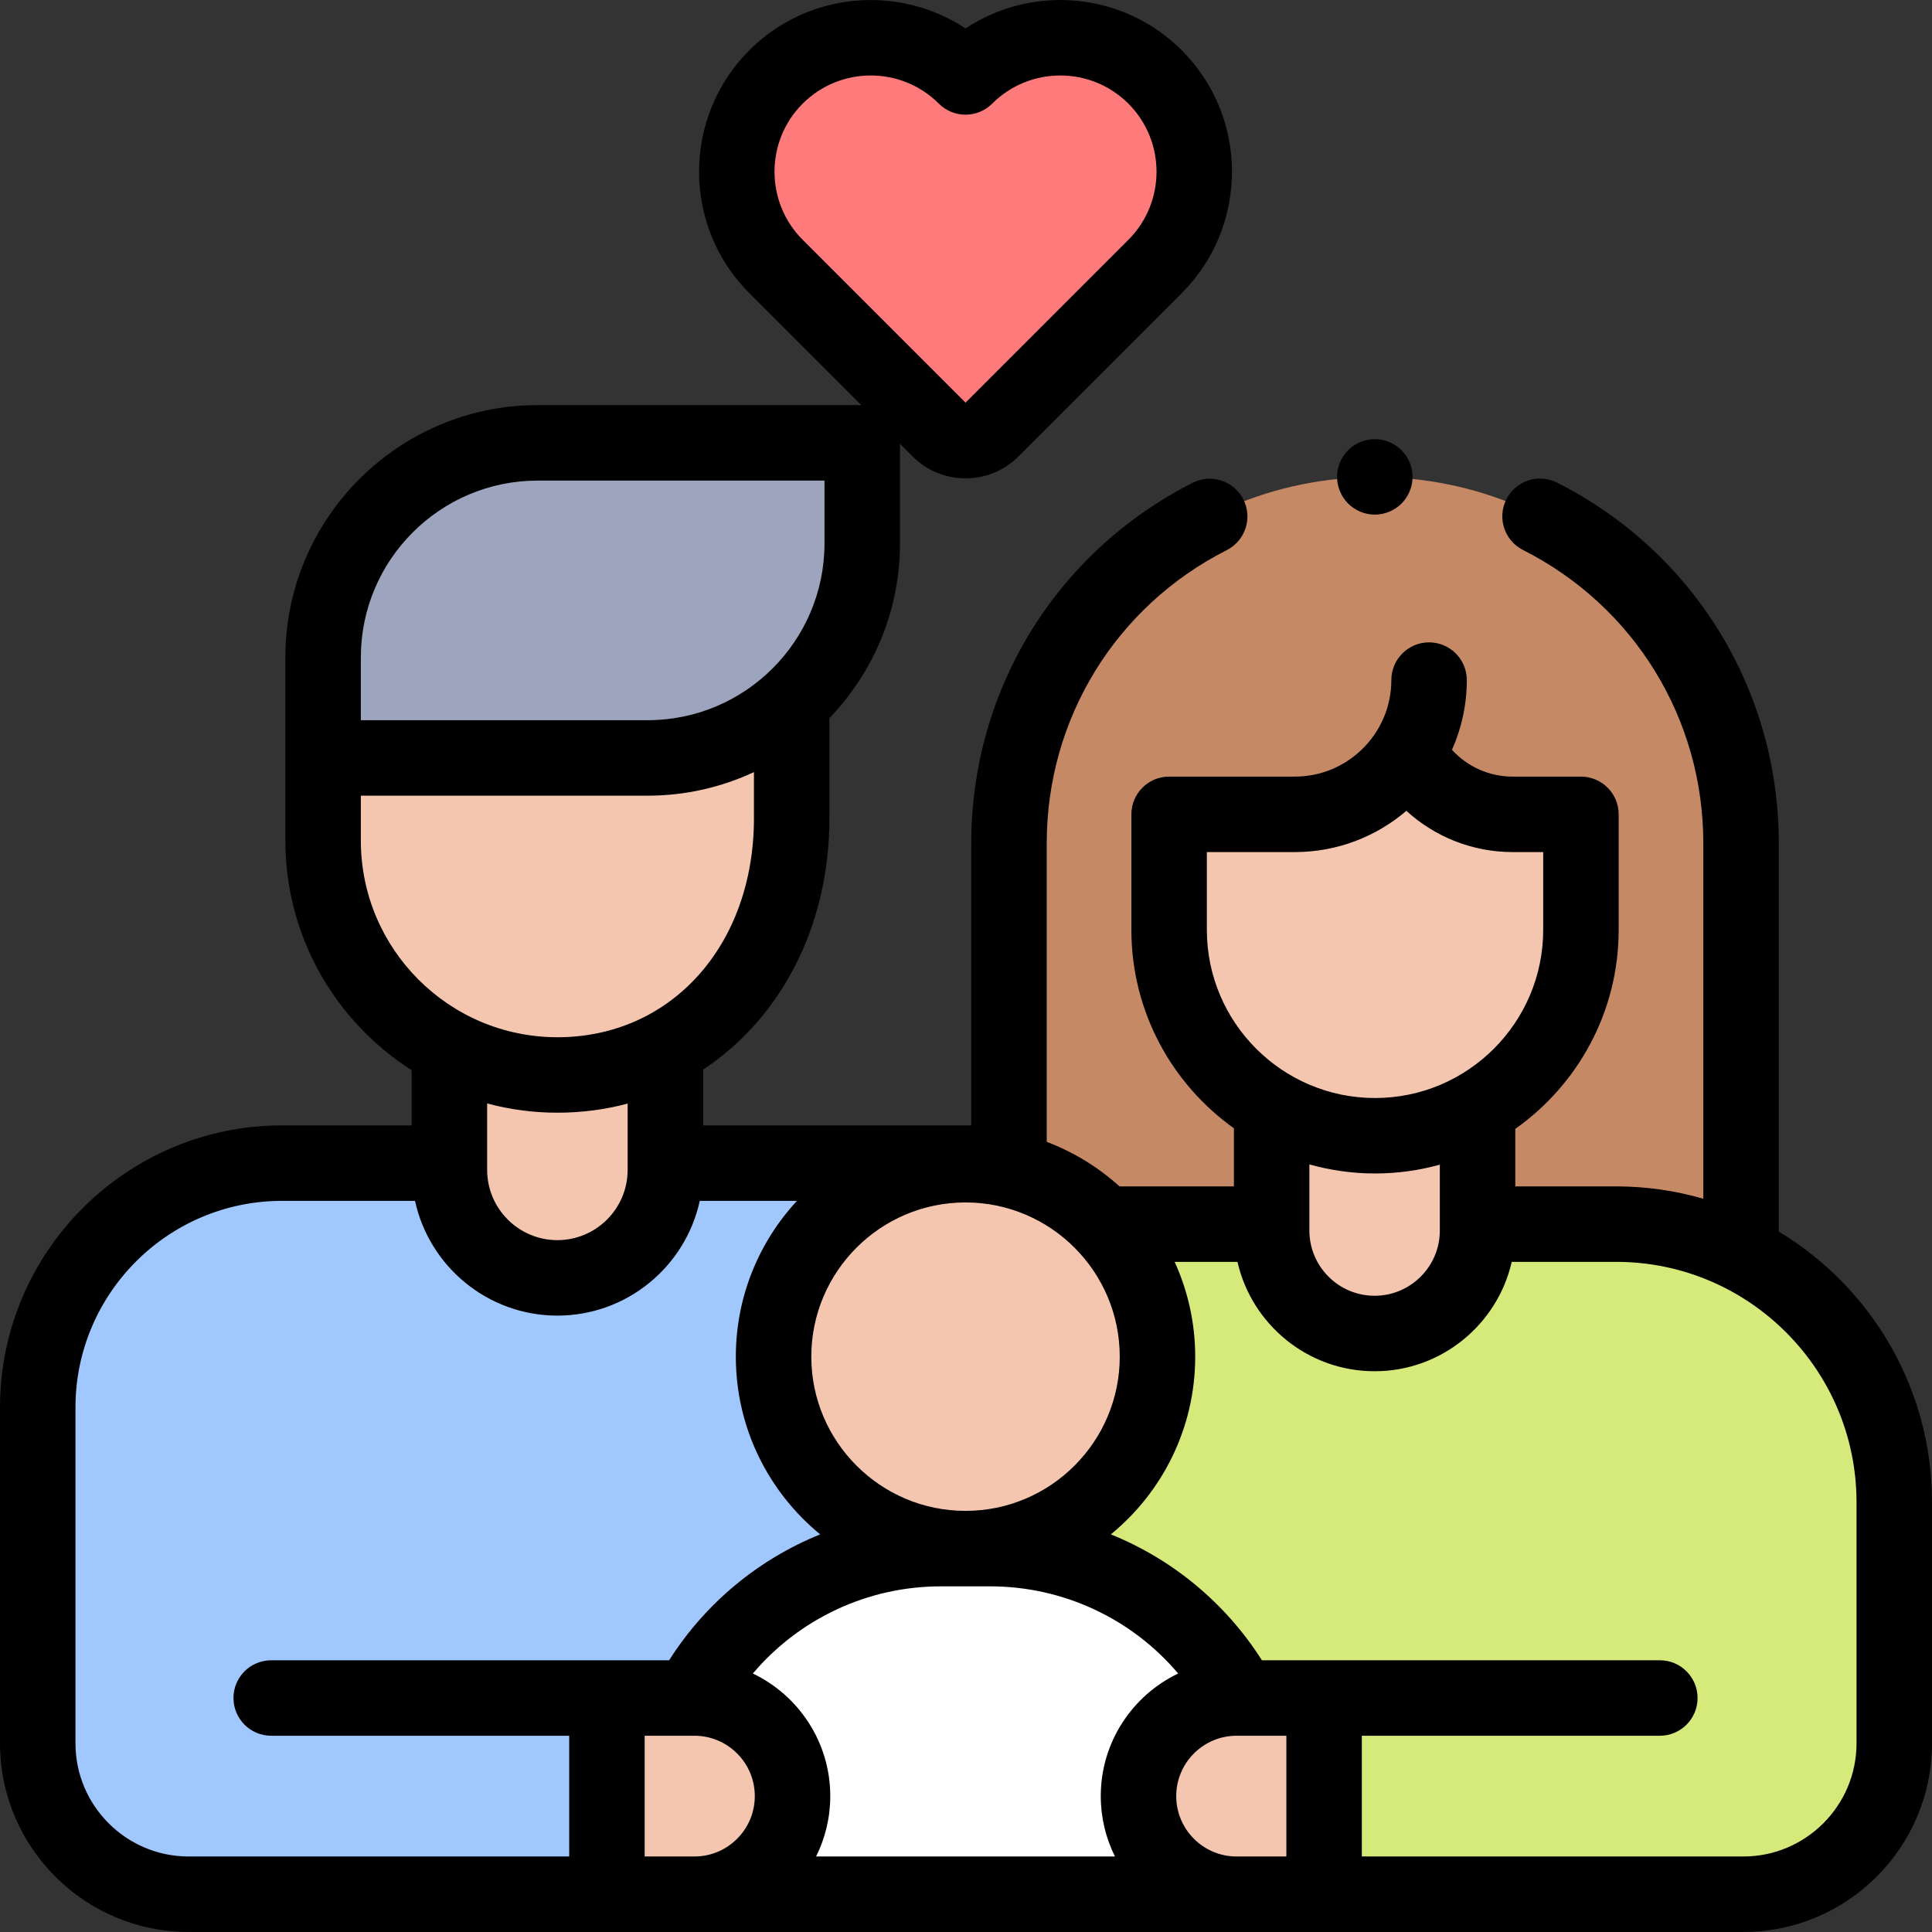
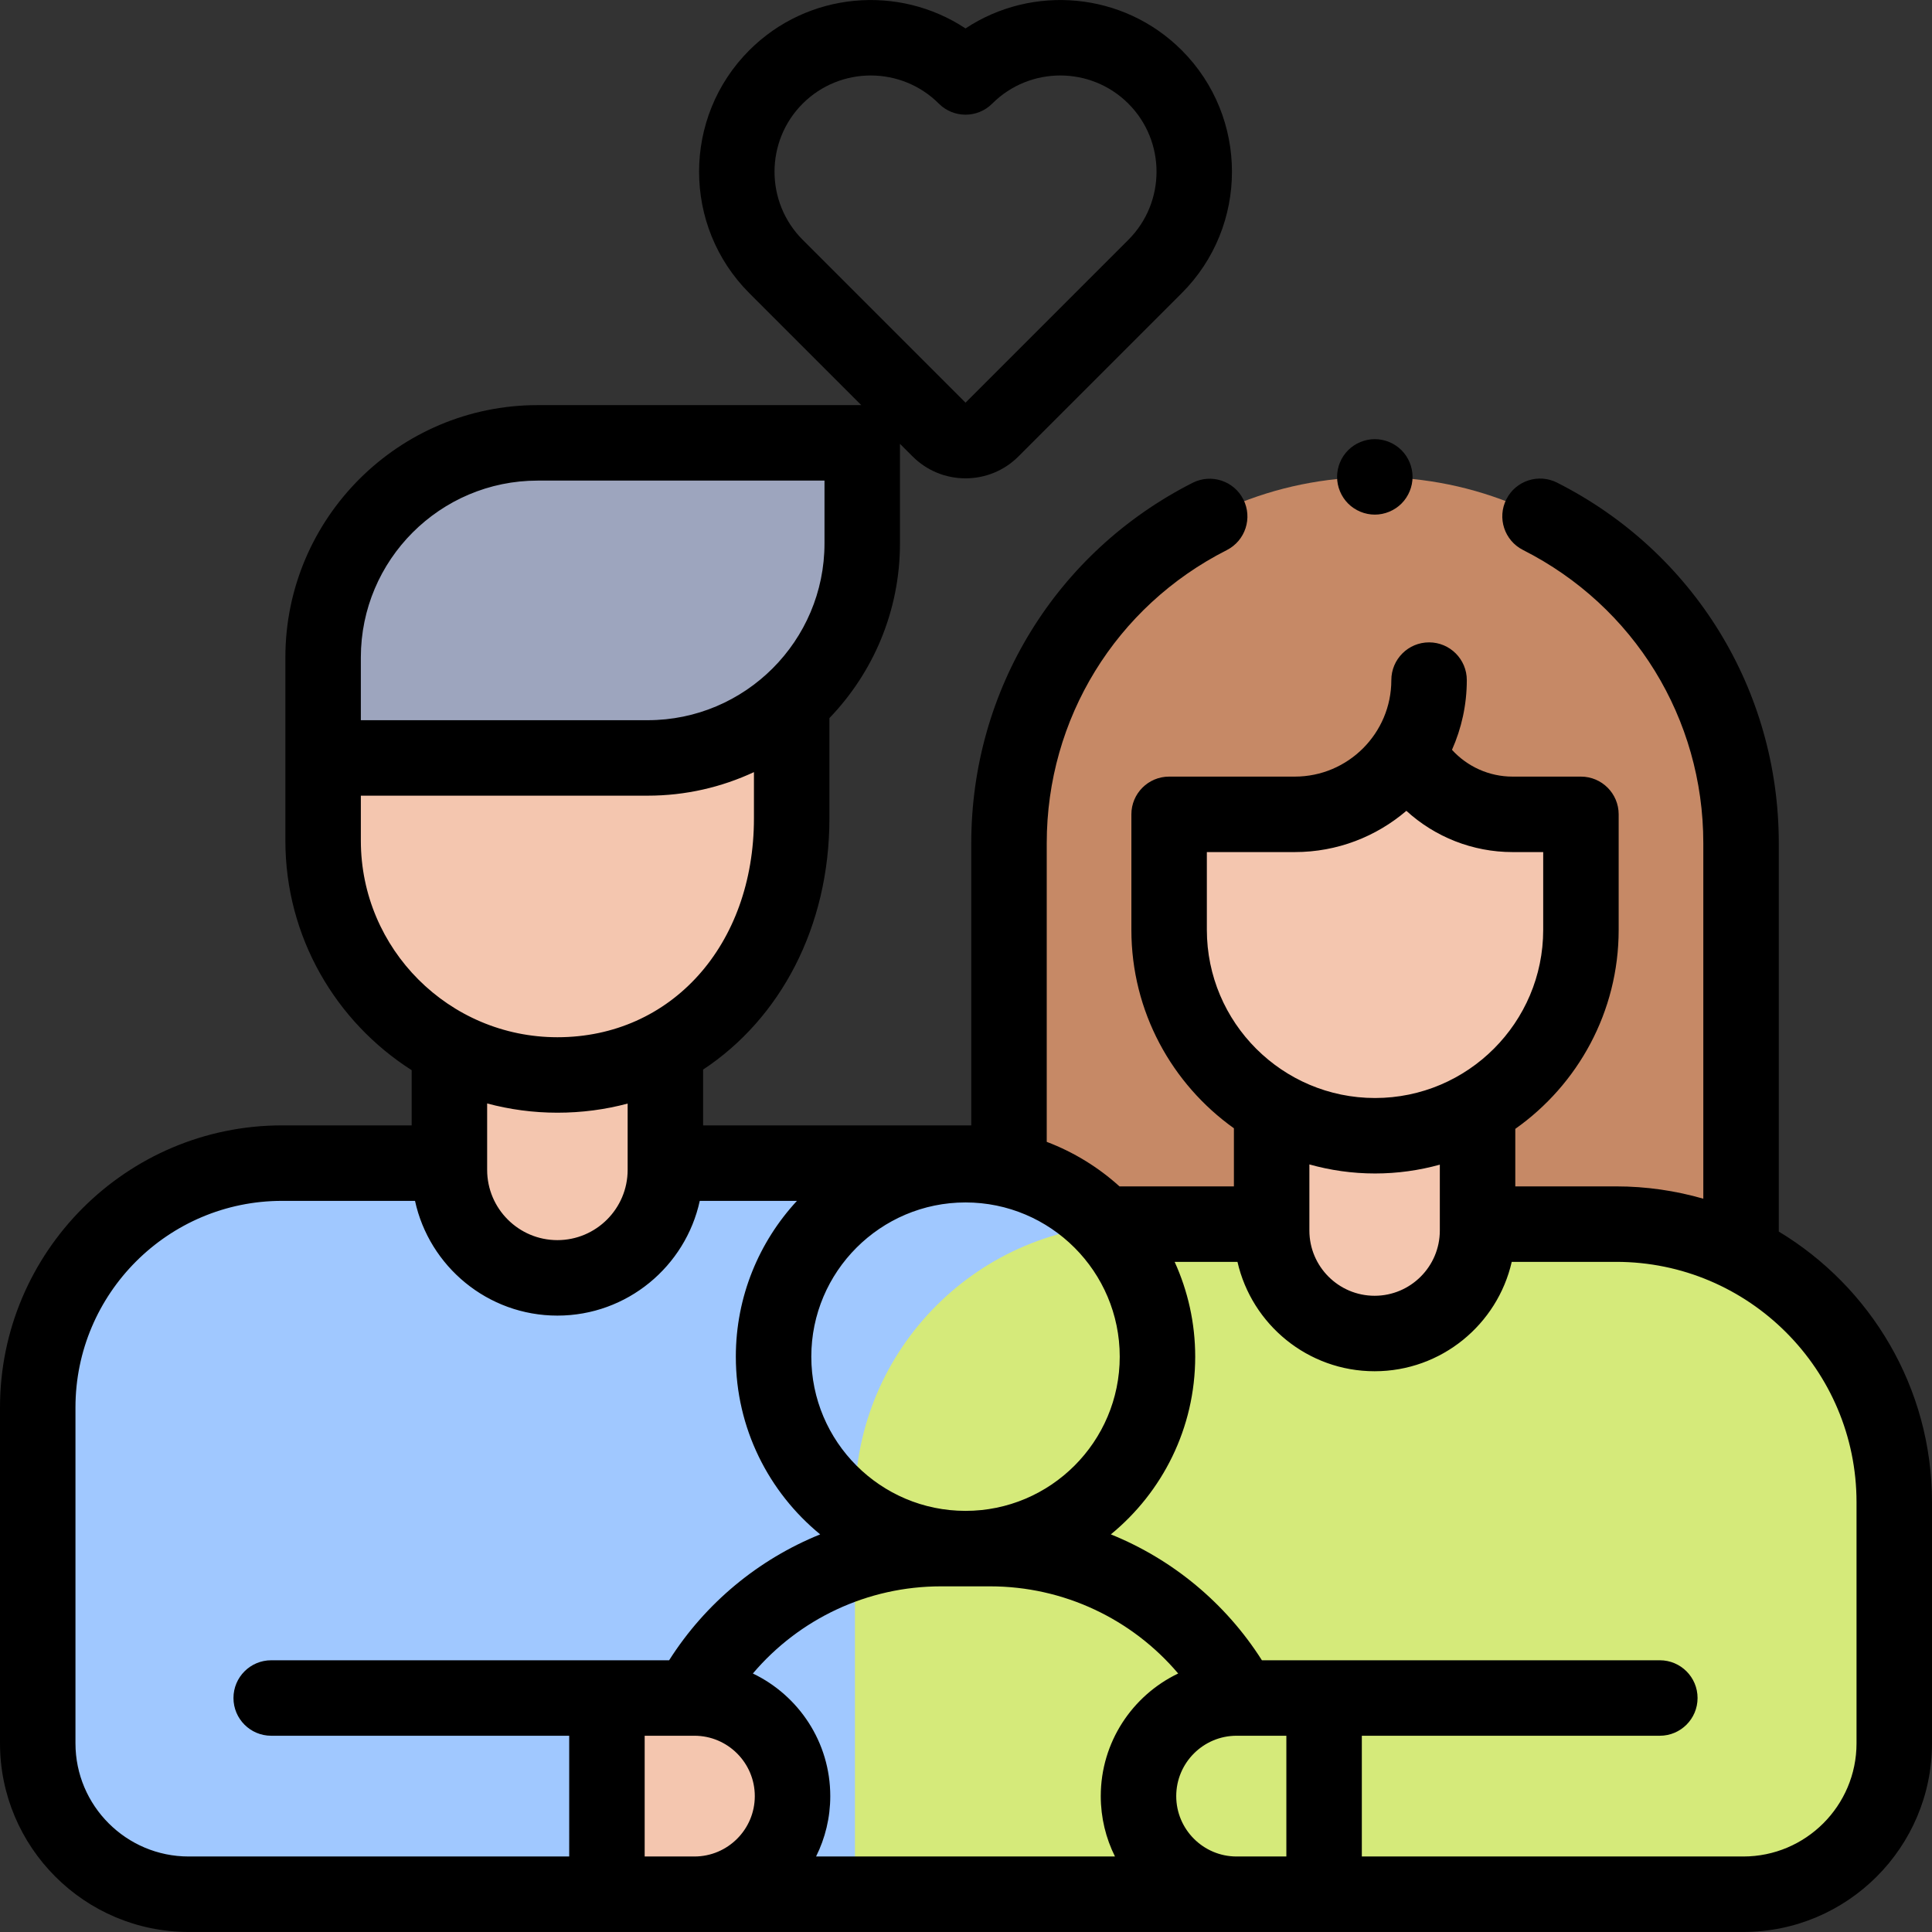
<svg xmlns="http://www.w3.org/2000/svg" id="Capa_1" height="512" viewBox="0 0 512 512" width="512">
  <rect x="0" y="0" width="512" height="512" fill="#333333" stroke="none" />
  <g id="XMLID_1213_">
    <g id="XMLID_2649_">
      <path d="m267.398 332.429v-108.997c0-53.571 43.428-96.999 96.999-96.999 53.571 0 96.999 43.428 96.999 96.999v108.997c0 26.401-21.402 47.804-47.804 47.804h-98.391c-26.401 0-47.803-21.403-47.803-47.804z" fill="#c68966" />
    </g>
    <g id="XMLID_2639_">
      <path id="XMLID_579_" d="m105.138 501.989h180.293v-193.747h-99.024-77.383-34.271c-35.762 0-64.753 28.991-64.753 64.753v88.995c0 22.091 17.909 40 40 40h140.293-85.155z" fill="#a0c8ff" />
    </g>
    <g id="XMLID_2633_">
      <path d="m209.803 169.696v47.161c0 40.221-27.797 68.018-62.087 68.018-34.29 0-62.087-27.797-62.087-62.087v-53.092z" fill="#f4c6af" />
    </g>
    <g id="XMLID_2631_">
      <path d="m176.333 278.67v31.36c0 15.805-12.813 28.618-28.618 28.618-15.805 0-28.618-12.813-28.618-28.618v-31.36z" fill="#f4c6af" />
    </g>
    <g id="XMLID_2629_">
      <path id="XMLID_537_" d="m226.569 501.989v-103.894c0-40.698 32.992-73.69 73.69-73.69h32.37 63.31 32.37c40.698 0 73.69 32.992 73.69 73.69v63.895c0 22.091-17.909 40-40 40h-153.996-81.434z" fill="#d5ea7a" />
    </g>
    <g id="XMLID_2628_">
      <path d="m391.569 296.211v29.899c0 15.069-12.215 27.284-27.284 27.284-15.069 0-27.284-12.215-27.284-27.284v-29.899z" fill="#f4c6af" />
    </g>
    <g id="XMLID_1313_">
      <path id="XMLID_173_" d="m142.486 117.363h86.014v26.638c0 31.402-25.456 56.858-56.858 56.858h-86.014v-26.638c0-31.402 25.456-56.858 56.858-56.858z" fill="#9da5be" />
    </g>
    <g id="XMLID_1310_">
      <path d="m418.965 215.809v30.608c0 30.137-24.431 54.568-54.568 54.568-30.137 0-54.568-24.431-54.568-54.568v-30.608h34.446l28.808-10.128 25.669 10.128z" fill="#f4c6af" />
    </g>
    <g id="XMLID_3044_">
-       <path d="m306.742 359.528c0 28.094-22.775 50.869-50.869 50.869-28.094 0-50.869-22.775-50.869-50.869s22.775-50.869 50.869-50.869c28.094 0 50.869 22.775 50.869 50.869z" fill="#f4c6af" />
-     </g>
+       </g>
    <g id="XMLID_1260_">
-       <path d="m174.051 501.989h163.644v-16.283c0-41.592-33.717-75.309-75.309-75.309h-13.026c-41.592 0-75.309 33.717-75.309 75.309z" fill="#fff" />
-     </g>
+       </g>
    <g id="XMLID_1257_">
      <path d="m184.031 501.989h-23.185v-52h23.185c14.359 0 26 11.641 26 26 0 14.36-11.641 26-26 26z" fill="#f4c6af" />
    </g>
    <g id="XMLID_1237_">
-       <path d="m327.715 501.989h23.185v-52h-23.185c-14.359 0-26 11.641-26 26 0 14.36 11.641 26 26 26z" fill="#f4c6af" />
-     </g>
+       </g>
    <g id="XMLID_1211_">
-       <path id="XMLID_149_" d="m248.902 113.877-43.257-43.257c-13.87-13.87-13.87-36.358 0-50.228 13.87-13.87 36.358-13.87 50.228 0 13.87-13.87 36.358-13.87 50.228 0 13.87 13.87 13.87 36.358 0 50.228l-43.257 43.257c-3.85 3.85-10.092 3.85-13.942 0z" fill="#ff7a7a" />
-     </g>
+       </g>
    <g id="XMLID_198_">
      <path id="XMLID_188_" d="m471.396 326.378v-102.946c0-40.589-22.514-77.194-58.755-95.529-4.926-2.493-10.944-.52-13.438 4.409-2.493 4.928-.52 10.944 4.408 13.437 29.475 14.912 47.784 44.678 47.784 77.683v94.237c-7.339-2.11-15.078-3.264-23.086-3.264h-26.741v-15.242c16.556-11.702 27.396-30.976 27.396-52.746v-30.608c0-5.523-4.478-10-10-10h-18.131c-6.183 0-11.979-2.64-16.042-7.1 2.517-5.652 3.928-11.9 3.928-18.476 0-5.523-4.478-10-10-10s-10 4.477-10 10c0 14.103-11.473 25.576-25.575 25.576h-33.316c-5.522 0-10 4.477-10 10v30.608c0 21.672 10.743 40.869 27.172 52.586v15.402h-30.322c-5.585-5.056-12.114-9.083-19.282-11.802v-79.171c0-32.967 18.279-62.718 47.705-77.643 4.926-2.498 6.894-8.516 4.395-13.442-2.498-4.926-8.518-6.894-13.441-4.395-36.182 18.351-58.658 54.937-58.658 95.479v74.81h-71.064v-14.791c20.403-13.473 33.47-37.722 33.47-66.593v-26.555c11.565-12.024 18.697-28.341 18.697-46.302v-26.384l3.331 3.331c3.751 3.75 8.737 5.816 14.042 5.816s10.291-2.065 14.042-5.816l43.257-43.257c17.747-17.747 17.747-46.624 0-64.371-15.55-15.548-39.638-17.473-57.299-5.782-17.665-11.691-41.751-9.764-57.299 5.782-17.747 17.747-17.747 46.624 0 64.37l29.672 29.672h-85.761c-36.865 0-66.857 29.992-66.857 66.858v48.568c0 25.548 13.371 48.017 33.47 60.824v14.629h-34.345c-41.219.001-74.753 33.536-74.753 74.755v88.994c0 27.57 22.43 50 50 50h412c27.57 0 50-22.43 50-50v-63.895c0-30.398-16.295-57.057-40.604-71.716zm-258.679-262.829c-9.949-9.949-9.949-26.137 0-36.085 4.974-4.974 11.508-7.461 18.042-7.461 6.535 0 13.069 2.487 18.043 7.461 3.906 3.905 10.236 3.905 14.143 0 9.947-9.949 26.136-9.949 36.085 0s9.949 26.137 0 36.086l-43.156 43.157zm107.112 182.868v-20.608h23.316c11.273 0 21.595-4.123 29.56-10.929 7.573 6.917 17.56 10.929 28.129 10.929h8.131v20.608c0 24.575-19.993 44.568-44.568 44.568s-44.568-19.994-44.568-44.568zm61.739 62.231v17.461c0 9.53-7.754 17.284-17.284 17.284s-17.283-7.754-17.283-17.284v-17.525c5.539 1.552 11.368 2.4 17.396 2.4 5.946.001 11.7-.824 17.171-2.336zm-125.695 10.011c22.535 0 40.869 18.334 40.869 40.869s-18.334 40.869-40.869 40.869-40.869-18.334-40.869-40.869 18.334-40.869 40.869-40.869zm-160.245-144.438c0-25.837 21.021-46.858 46.857-46.858h76.015v16.638c0 25.837-21.021 46.858-46.857 46.858h-76.015zm0 48.568v-11.93h76.015c10.057 0 19.595-2.246 28.16-6.241v12.24c0 33.618-21.905 58.019-52.087 58.019-28.722-.001-52.088-23.367-52.088-52.088zm70.705 69.666v17.575c0 10.266-8.352 18.618-18.617 18.618s-18.618-8.353-18.618-18.618v-17.605c5.943 1.59 12.181 2.451 18.618 2.451 6.485 0 12.717-.839 18.617-2.421zm-15.487 199.534h-100.846c-16.542 0-30-13.458-30-30v-88.994c0-30.191 24.562-54.754 54.753-54.754h35.232c3.775 17.362 19.255 30.407 37.731 30.407s33.955-13.046 37.73-30.407h25.753c-10.043 10.858-16.195 25.365-16.195 41.287 0 18.963 8.72 35.925 22.356 47.097-16.294 6.59-30.37 18.141-40.035 33.364h-105.452c-5.522 0-10 4.478-10 10s4.478 10 10 10h78.973zm33.184 0h-13.185v-32h13.185c8.822 0 16 7.178 16 16s-7.177 16-16 16zm111.449 0h-79.212c2.404-4.823 3.764-10.255 3.764-16 0-14.309-8.393-26.693-20.514-32.493 12.273-14.492 30.401-23.099 49.844-23.099h13.026c19.442 0 37.57 8.606 49.842 23.098-12.121 5.8-20.514 18.184-20.514 32.493 0 5.747 1.36 11.178 3.764 16.001zm45.421 0h-13.186c-8.822 0-16-7.178-16-16s7.178-16 16-16h13.186zm151.1-30c0 16.542-13.458 30-30 30h-101.1v-32h78.973c5.522 0 10-4.478 10-10s-4.478-10-10-10h-105.453c-9.665-15.223-23.74-26.774-40.034-33.365 13.637-11.172 22.356-28.133 22.356-47.096 0-8.957-1.96-17.459-5.449-25.124h16.65c3.782 16.578 18.635 28.989 36.341 28.989 17.707 0 32.56-12.412 36.342-28.989h27.683c35.119 0 63.69 28.571 63.69 63.69v63.895z" />
      <path id="XMLID_612_" d="m364.34 136.379c2.63 0 5.21-1.07 7.07-2.93 1.859-1.86 2.93-4.44 2.93-7.07 0-2.64-1.07-5.21-2.93-7.07s-4.44-2.93-7.07-2.93-5.21 1.07-7.07 2.93c-1.859 1.86-2.93 4.43-2.93 7.07 0 2.63 1.07 5.21 2.93 7.07s4.44 2.93 7.07 2.93z" />
    </g>
  </g>
</svg>